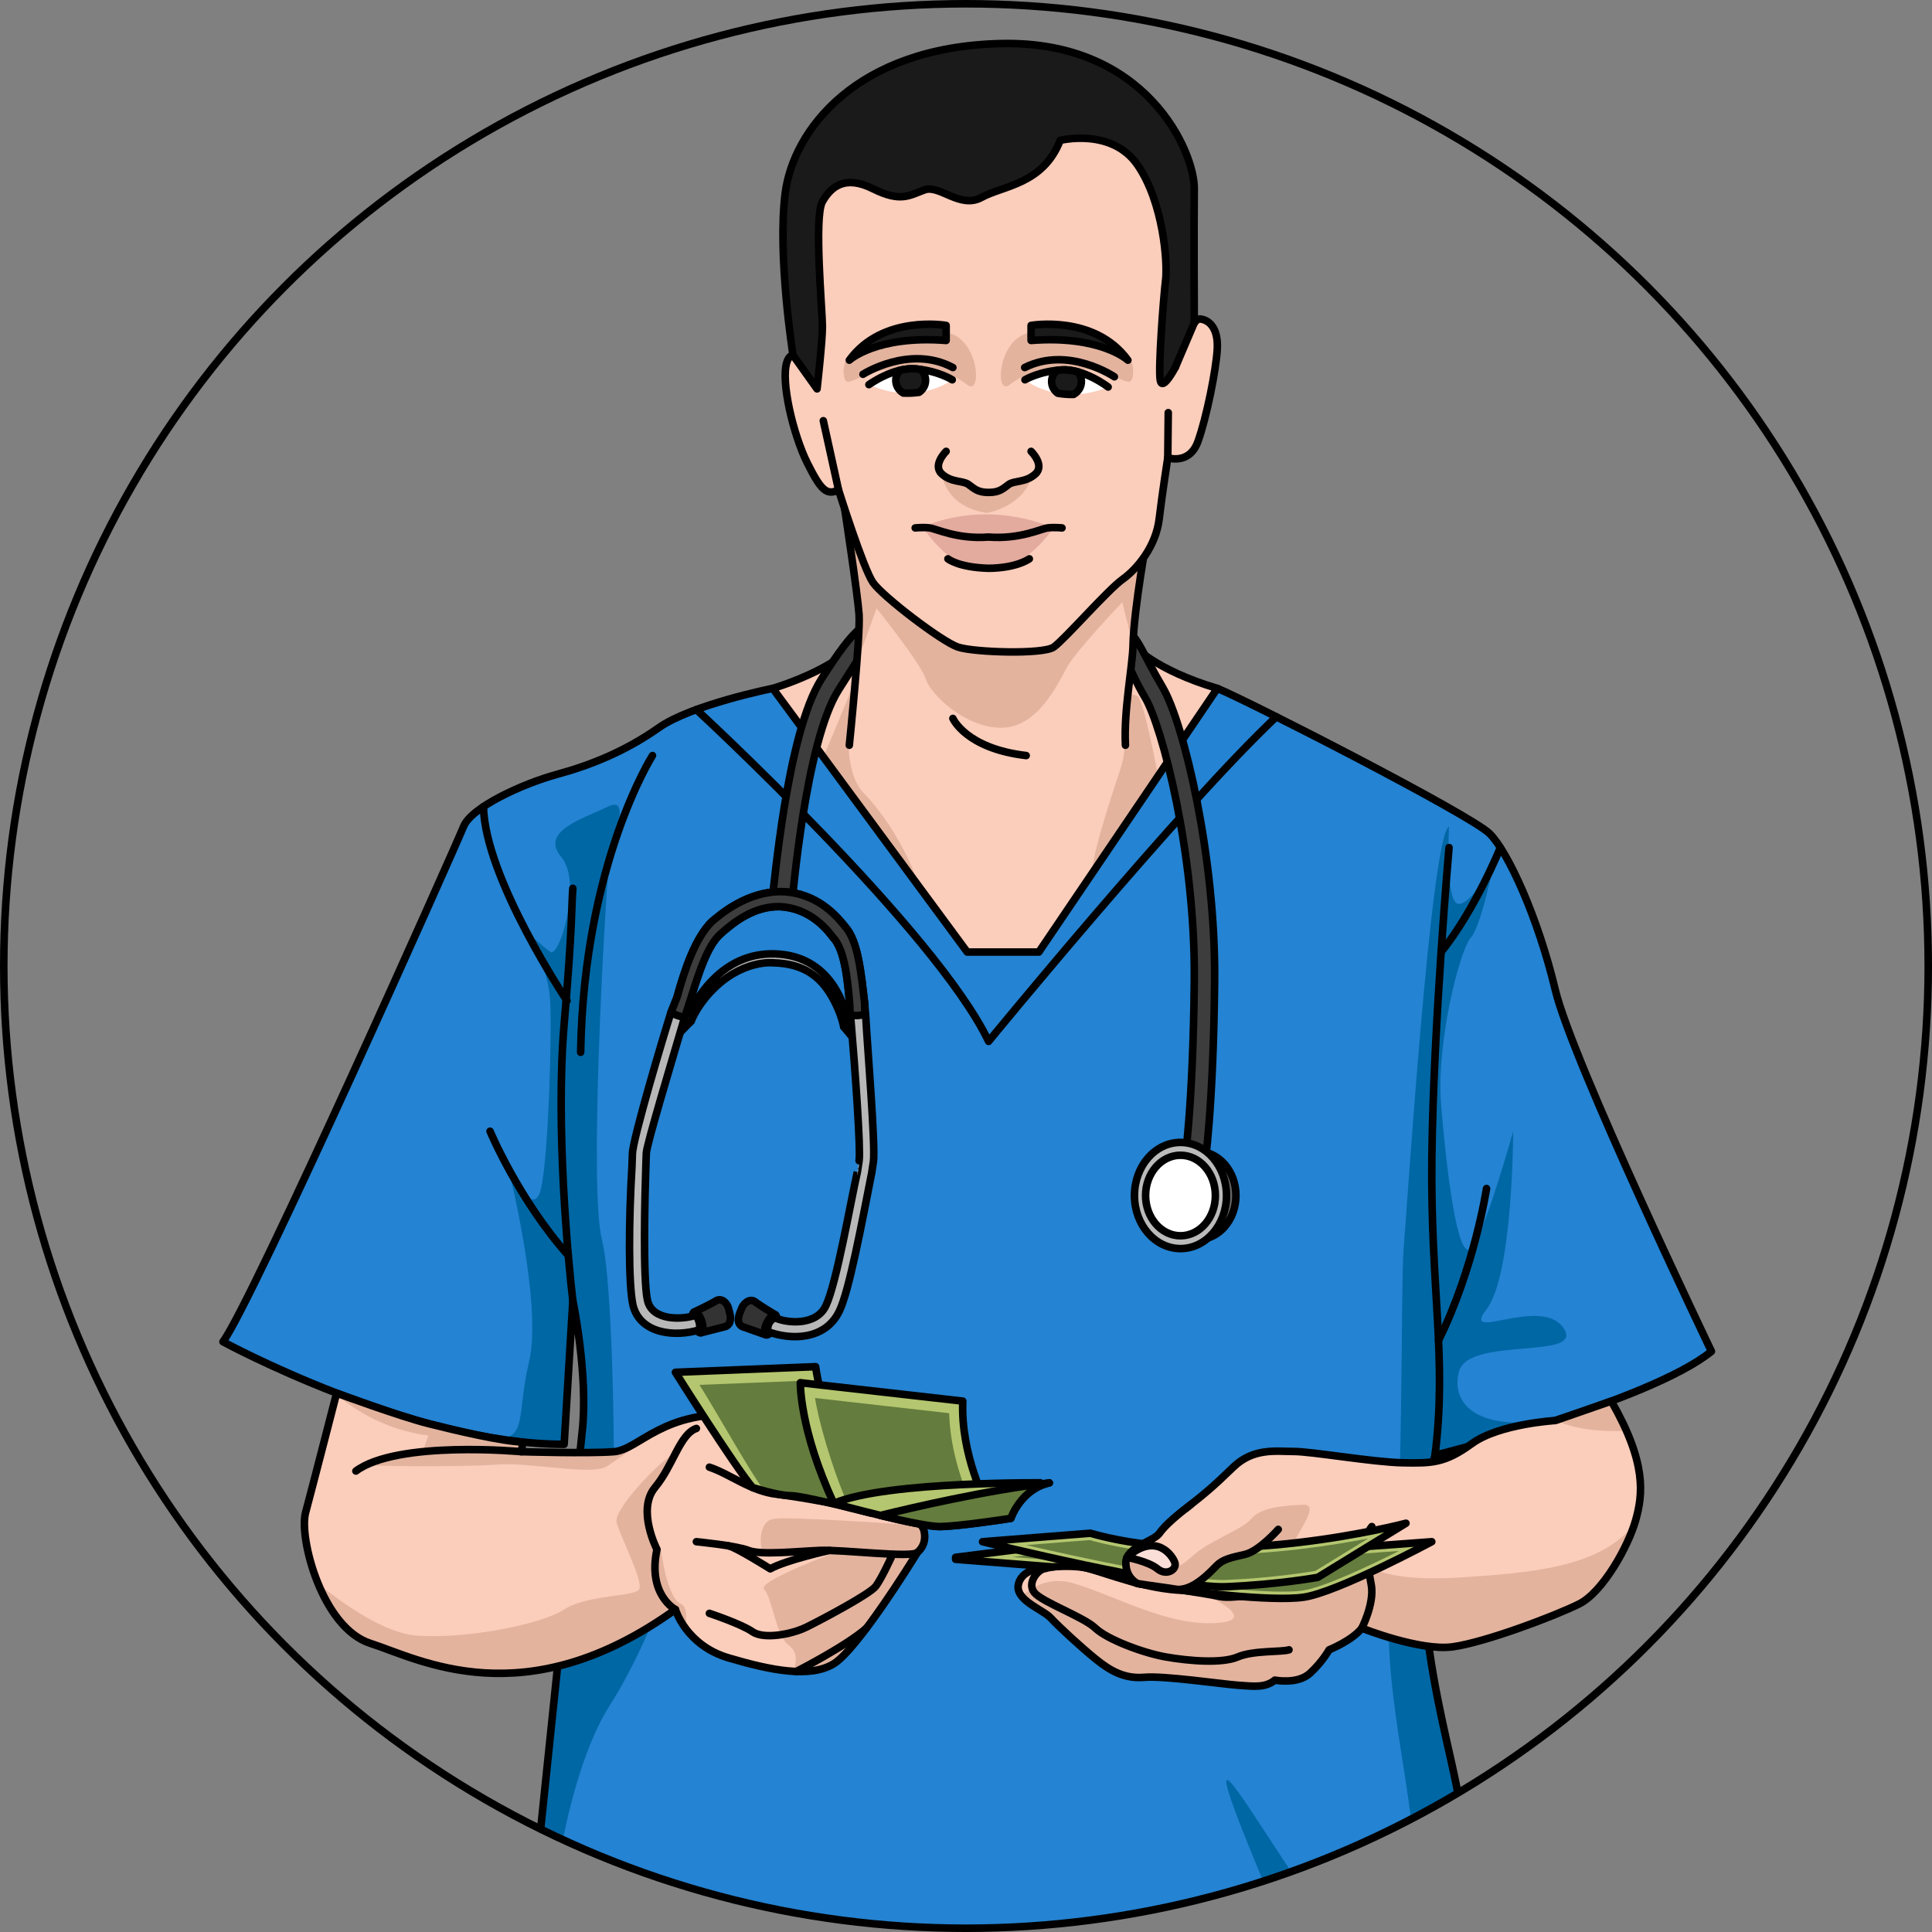
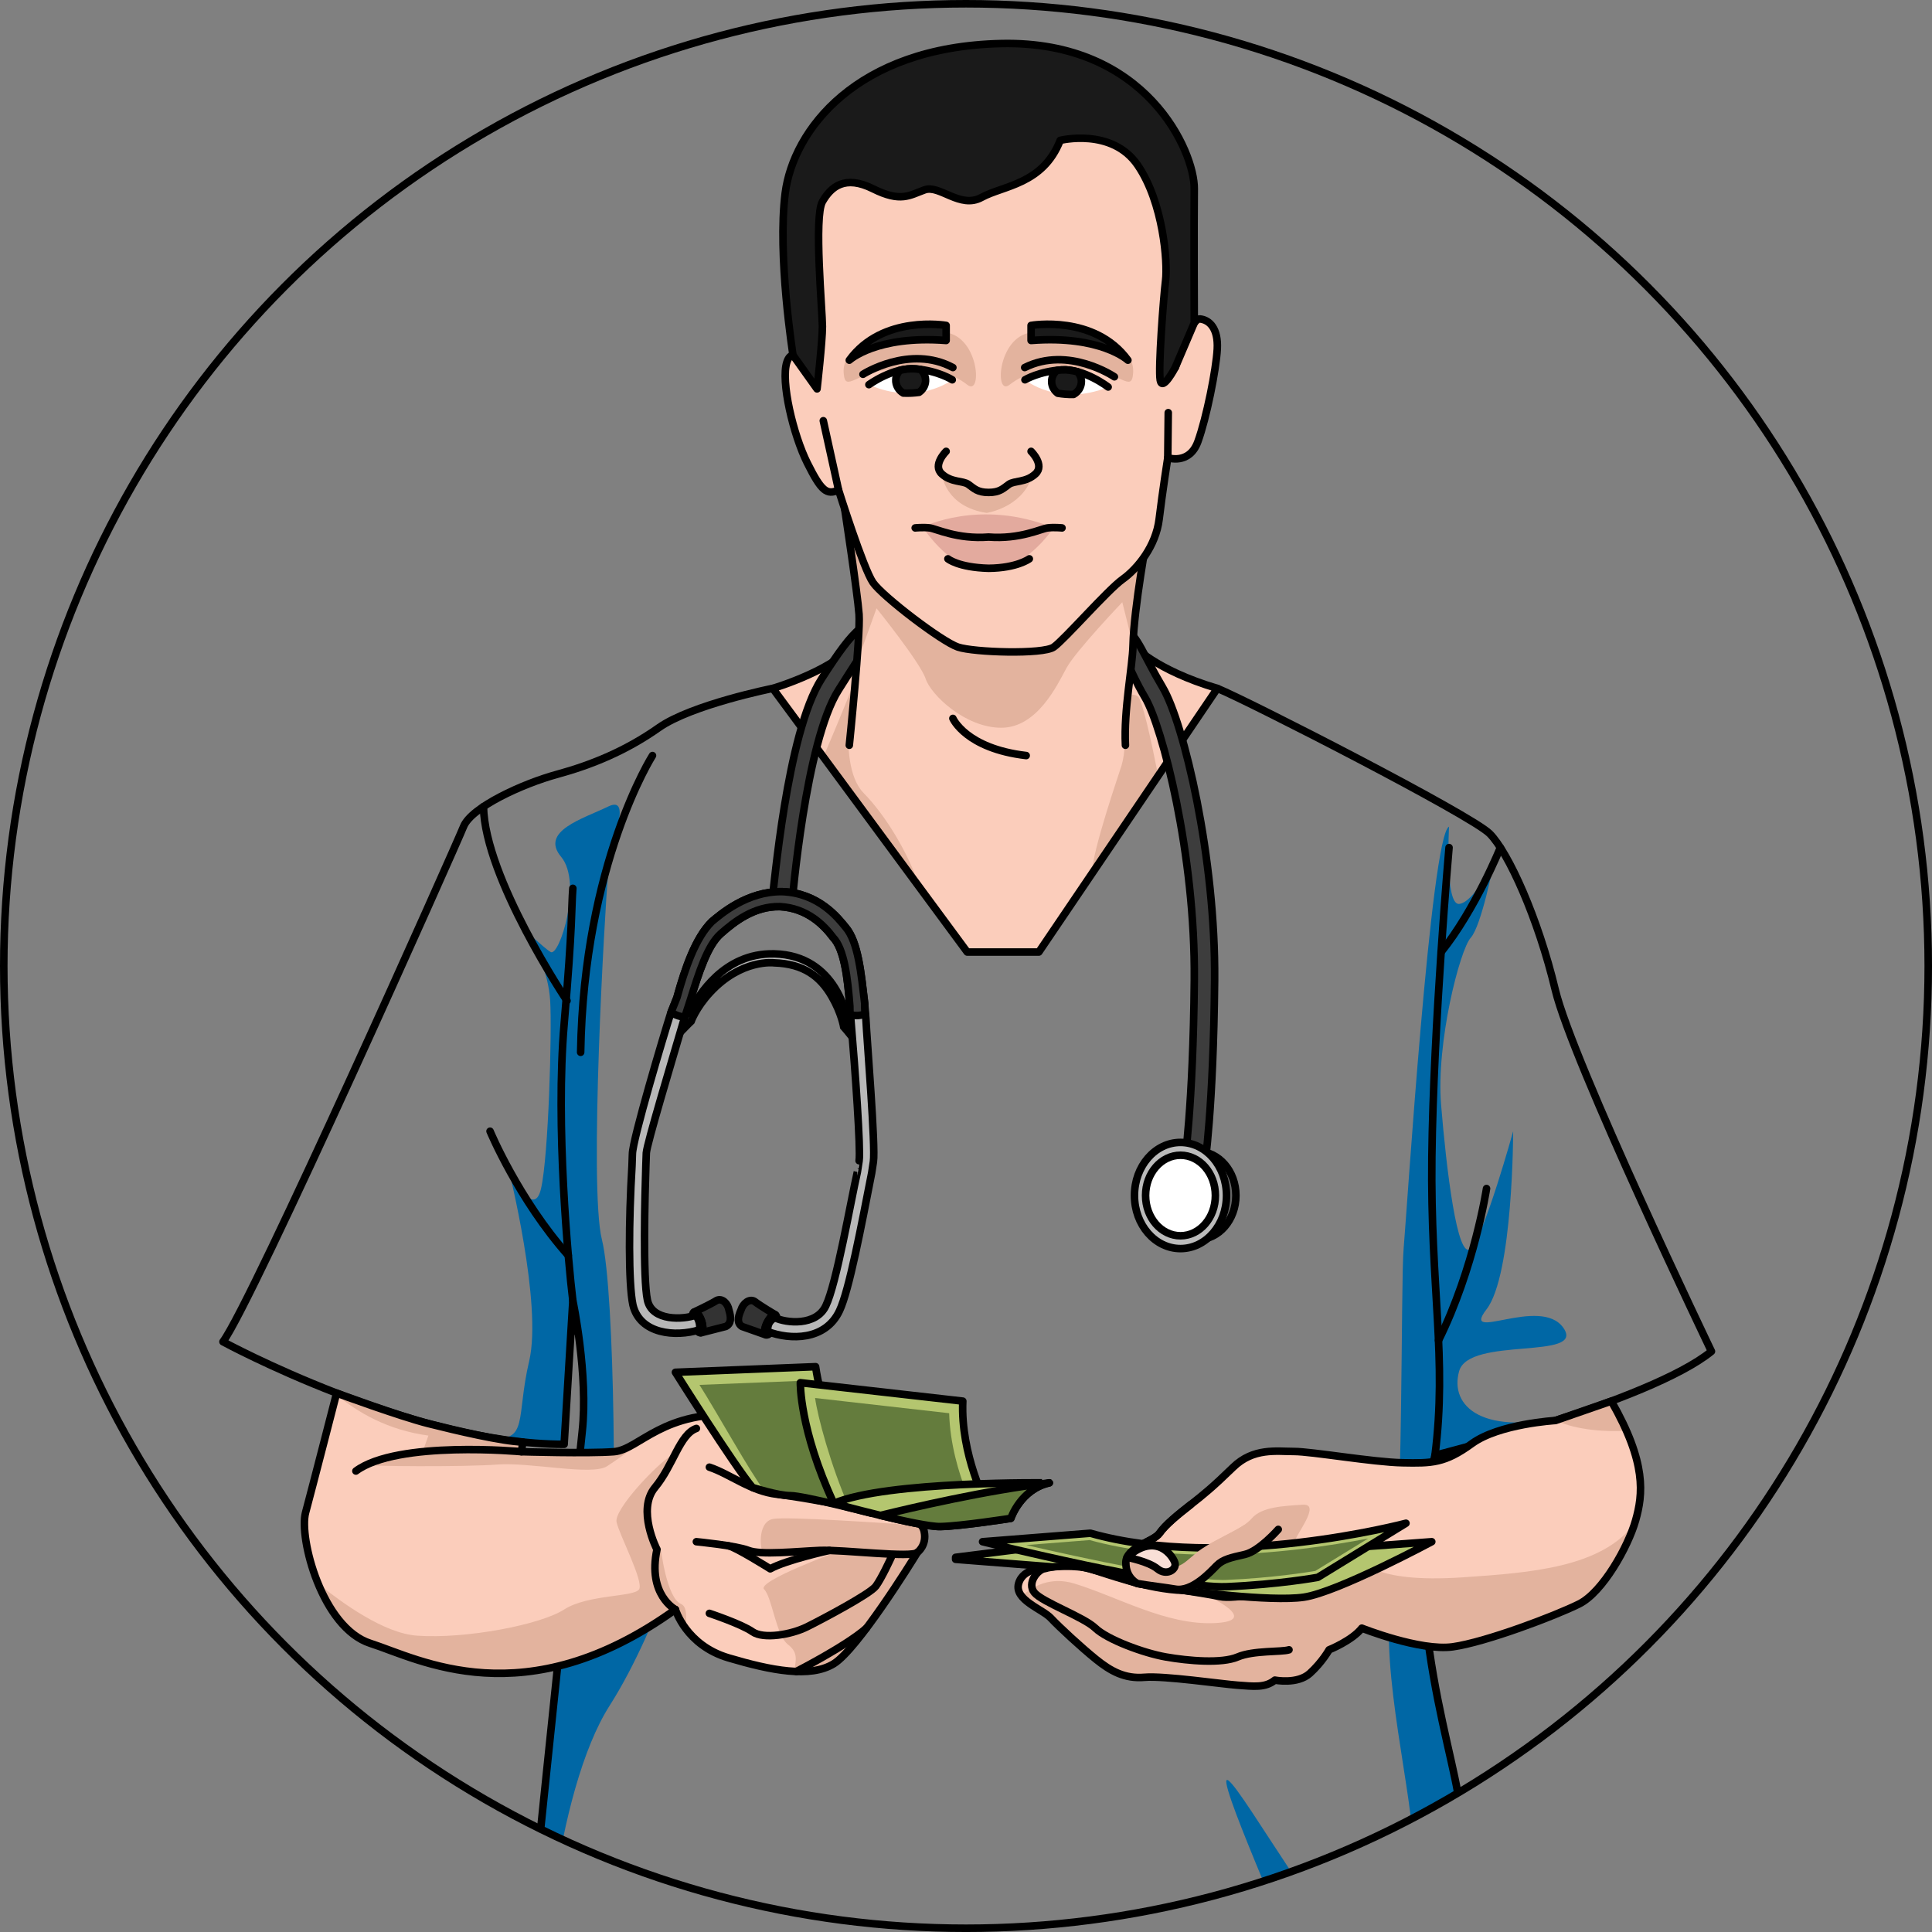
<svg xmlns="http://www.w3.org/2000/svg" xmlns:xlink="http://www.w3.org/1999/xlink" version="1.1" id="Layer_1" x="0px" y="0px" width="256.251px" height="256.252px" viewBox="0 0 256.251 256.252" enable-background="new 0 0 256.251 256.252" xml:space="preserve">
  <rect x="0" y="0" width="256.251" height="256.252" fill="#808080" stroke="none" />
  <g>
    <g>
      <defs>
        <circle id="SVGID_1_" cx="128.126" cy="128.126" r="127.626" />
      </defs>
      <clipPath id="SVGID_2_">
        <use xlink:href="#SVGID_1_" overflow="visible" />
      </clipPath>
      <g clip-path="url(#SVGID_2_)">
        <g>
-           <path fill="#2483D2" d="M29.574,177.961c0,0,25.04,13.607,45.251,13.607l1.153-19.059c0,0,2.072,9.875,1.243,17.366      c-0.828,7.492-9.115,87.456-9.115,87.456h126.367c0,0-1.035-30.867-0.828-36.667s-8.494-27.344-3.314-47.646      c0,0,28.381-7.049,36.667-13.778c0,0-18.437-38.425-20.716-47.954c-2.278-9.53-6.215-18.23-8.7-20.717      c-2.486-2.485-32.049-17.608-36.119-19.266c0,0-20.208,20.096-29.333,32.939c0,0-23.627-29.832-29.634-32.939      c0,0-10.772,2.152-15.123,5.22c-4.351,3.067-8.908,4.933-13.465,6.175s-11.394,4.361-12.43,6.945S33.51,172.639,29.574,177.961z      " />
          <path fill="#0067A5" d="M208.74,187.605c-0.001,0.002-0.003,0.002-0.004,0.002c-12.142,3.123-16.511-1.107-15.202-5.748      s16.852-1.412,13.825-5.74s-13.721,2.108-10.193-2.457c3.528-4.565,3.534-23.623,3.534-23.623s-3.834,13.862-5.629,15.568      c-1.795,1.707-3.249-10.786-3.93-19.059c-0.68-8.273,2.497-20.582,3.93-22.168c1.434-1.586,3.063-9.977,3.063-9.977      s-2.679,5.308-4.601,5.488c-1.922,0.182-1.34-10.248-1.34-10.248c-2.407,1.084-5.618,51.432-6.022,55.963      c-0.403,4.531,0,37.842-1.613,46.721c-1.614,8.879,3.026,26.636,2.824,32.779c-0.202,6.143-6.659,12.824-10.089,10.806      s-15.336-23.407-14.617-19.305s10.943,26.333,12.196,31.815c0.479,2.102,0.234,5.496-0.511,8.908h20.11      c0,0-1.035-30.867-0.828-36.667s-8.494-27.344-3.314-47.646C190.33,193.02,199.373,190.773,208.74,187.605z" />
          <path fill="#0067A5" d="M68.106,277.332h4.916c-2.369-12.245,0.763-40.028,7.821-51.081      c6.761-10.587,11.88-27.854,13.249-32.793c-2,6.892-14.236,33.351-13.249,22.301c1.009-11.299,0.735-44.409-1.009-51.345      c-1.745-6.936,0.403-43.896,0.807-48.294s3.289-10.737,0-9.134s-9.08,3.24-6.209,6.671c2.871,3.43-0.248,13.317-1.394,12.614      s-3.5-3.227-2.797-1.891c0.702,1.336,2.489,4.395,2.732,8.355c0.243,3.963-0.202,20.471-1.21,24.904      c-1.009,4.434-4.318-2.633-4.318-2.633s4.52,17.974,2.743,25.514c-1.776,7.537-0.04,10.816-5.185,10.134      c3.316,0.572,6.63,0.913,9.823,0.913l1.153-19.059c0,0,2.072,9.875,1.243,17.366C76.393,197.368,68.106,277.332,68.106,277.332z      " />
          <path fill="none" stroke="#000000" stroke-linecap="round" stroke-linejoin="round" stroke-miterlimit="10" d="M29.574,177.961      c0,0,25.04,13.607,45.251,13.607l1.153-19.059c0,0,2.072,9.875,1.243,17.366c-0.828,7.492-9.115,87.456-9.115,87.456h126.367      c0,0-1.035-30.867-0.828-36.667s-8.494-27.344-3.314-47.646c0,0,28.381-7.049,36.667-13.778c0,0-18.437-38.425-20.716-47.954      c-2.278-9.53-6.215-18.23-8.7-20.717c-2.486-2.485-32.049-17.608-36.119-19.266c0,0-20.208,20.096-29.333,32.939      c0,0-23.627-29.832-29.634-32.939c0,0-10.772,2.152-15.123,5.22c-4.351,3.067-8.908,4.933-13.465,6.175      s-11.394,4.361-12.43,6.945S33.51,172.639,29.574,177.961z" />
          <path fill="none" stroke="#000000" stroke-linecap="round" stroke-linejoin="round" stroke-miterlimit="10" d="M75.978,172.51      c-0.622-5.177-2.305-23.199-1.153-36.665c1.153-13.466,0.945-15.33,1.153-18.022" />
          <path fill="none" stroke="#000000" stroke-linecap="round" stroke-linejoin="round" stroke-miterlimit="10" d="M75.205,132.736      c0,0-10.914-16.283-11.078-25.75" />
          <path fill="none" stroke="#000000" stroke-linecap="round" stroke-linejoin="round" stroke-miterlimit="10" d="M86.543,100.213      c0,0-9.115,14.293-9.529,39.36" />
          <path fill="none" stroke="#000000" stroke-linecap="round" stroke-linejoin="round" stroke-miterlimit="10" d="M192.194,112.419      c0,0-2.071,23.632-2.278,41.033c-0.208,17.401,2.049,26.714,0.414,39.567" />
          <path fill="none" stroke="#000000" stroke-linecap="round" stroke-linejoin="round" stroke-miterlimit="10" d="M197.166,157.641      c0,0-1.616,10.57-6.368,20.145" />
          <path fill="none" stroke="#000000" stroke-linecap="round" stroke-linejoin="round" stroke-miterlimit="10" d="M199.001,112.419      c0,0-3.318,8.218-7.859,13.853" />
-           <path fill="none" stroke="#000000" stroke-linecap="round" stroke-linejoin="round" stroke-miterlimit="10" d="M92.365,94.117      c0,0,31.758,29.297,38.759,44.006c0,0,25.401-30.998,38.16-43.052" />
          <path fill="none" stroke="#000000" stroke-linecap="round" stroke-linejoin="round" stroke-miterlimit="10" d="M64.998,150.039      c0,0,3.77,9.041,10.378,16.482" />
        </g>
        <g>
          <path fill="#FBCDBB" d="M102.495,91.305c0,0,8.98-2.639,11.372-6.631l36.413,0.883c0,0,2.823,3.263,11.183,5.748l-23.675,34.967      h-9.501L102.495,91.305z" />
          <g>
            <path fill="#E3B39E" d="M122.038,117.801c-1.582-4.752-4.632-9.709-7.484-12.612c-3.96-4.03-0.954-16.745-1.05-15.548       c-0.06,0.728-2.438,6.412-4.297,10.765L122.038,117.801z" />
            <path fill="#E3B39E" d="M150.899,92.354c-1.029-0.586-1.33-0.001-1.572,2.932c-0.242,2.934,0.011,4.218-0.575,6.261       c-0.222,0.772-3.938,11.432-3.92,14.32l8.784-12.975C152.685,98.185,151.483,92.687,150.899,92.354z" />
          </g>
          <path fill="none" stroke="#000000" stroke-linecap="round" stroke-linejoin="round" stroke-miterlimit="10" d="M102.495,91.305      c0,0,8.98-2.639,11.372-6.631l36.413,0.883c0,0,2.823,3.263,11.183,5.748l-23.675,34.967h-9.501L102.495,91.305z" />
        </g>
        <g>
          <path fill="#3D3D3D" stroke="#000000" stroke-linecap="round" stroke-linejoin="round" stroke-miterlimit="10" d="      M159.733,155.008l-2.664-0.418c0.012-0.075,1.181-7.758,1.336-24.572c0.155-16.766-4.26-33.665-6.521-37.482      c-2.349-3.969-2.521-5.941-3.883-6.674c-1.81-0.673-22.133-1.488-27.54-1.342c-0.492,0.014-0.963,0.019-1.417,0.023      c-3.869,0.041-4.082,1.137-7.814,6.959c-4.409,6.879-6.134,28.045-6.191,28.273l-2.614-0.656      c0.238-0.95,1.891-21.825,6.536-29.071c4.518-7.048,5.891-8.156,10.056-8.2c0.438-0.005,0.894-0.01,1.37-0.022      c3.38-0.096,26.67,0.468,28.892,1.661c1.645,0.885,2.234,3.129,4.927,7.674c2.809,4.744,7.047,22.624,6.896,38.882      C160.943,147.092,159.782,154.691,159.733,155.008z" />
          <g>
            <path fill="#333333" d="M91.982,175.575c-0.242-0.76-0.199-1.461,0.096-1.562c0.295-0.104,0.731,0.432,0.974,1.193       c0.242,0.758,0.198,1.458-0.097,1.561C92.66,176.869,92.224,176.335,91.982,175.575z" />
            <path fill="#333333" d="M93.052,175.205c0.23,0.625,0.236,1.493-0.061,1.568c0,0,2.676-0.684,3.27-0.835       c0.719-0.343,0.747-1.138,0.428-2.161c-0.145-0.906-0.913-1.636-1.632-1.295c-0.843,0.53-2.979,1.531-2.979,1.531       S92.615,174.021,93.052,175.205z" />
            <path fill="#333333" d="M101.714,175.484c-0.311,0.603-0.431,1.466-0.145,1.566c0,0-2.571-0.907-3.143-1.109       c-0.671-0.399-0.594-1.195-0.145-2.185c0.264-0.892,1.123-1.552,1.792-1.148c0.77,0.599,2.763,1.773,2.763,1.773       S102.303,174.344,101.714,175.484z" />
            <path fill="none" stroke="#000000" stroke-linecap="round" stroke-linejoin="round" stroke-miterlimit="10" d="M91.982,175.575       c-0.242-0.76-0.199-1.461,0.096-1.562c0.295-0.104,0.731,0.432,0.974,1.193c0.242,0.758,0.198,1.458-0.097,1.561       C92.66,176.869,92.224,176.335,91.982,175.575z" />
            <path fill="#333333" d="M101.715,175.484c0.34-0.734,0.843-1.229,1.123-1.103c0.28,0.128,0.231,0.827-0.108,1.562       c-0.34,0.736-0.843,1.229-1.123,1.103C101.326,176.92,101.375,176.221,101.715,175.484z" />
            <path fill="none" stroke="#000000" stroke-linecap="round" stroke-linejoin="round" stroke-miterlimit="10" d="M93.052,175.205       c0.23,0.625,0.236,1.493-0.061,1.568c0,0,2.676-0.684,3.27-0.835c0.719-0.343,0.747-1.138,0.428-2.161       c-0.145-0.906-0.913-1.636-1.632-1.295c-0.843,0.53-2.979,1.531-2.979,1.531S92.615,174.021,93.052,175.205z" />
            <path fill="none" stroke="#000000" stroke-linecap="round" stroke-linejoin="round" stroke-miterlimit="10" d="       M101.715,175.484c0.34-0.734,0.843-1.229,1.123-1.103c0.28,0.128,0.231,0.827-0.108,1.562c-0.34,0.736-0.843,1.229-1.123,1.103       C101.326,176.92,101.375,176.221,101.715,175.484z" />
            <path fill="none" stroke="#000000" stroke-linecap="round" stroke-linejoin="round" stroke-miterlimit="10" d="       M101.714,175.484c-0.311,0.603-0.431,1.466-0.145,1.566c0,0-2.571-0.907-3.143-1.109c-0.671-0.399-0.594-1.195-0.145-2.185       c0.264-0.892,1.123-1.552,1.792-1.148c0.77,0.599,2.763,1.773,2.763,1.773S102.303,174.344,101.714,175.484z" />
            <path fill="#B4B4B4" stroke="#000000" stroke-miterlimit="10" d="M114.344,139.713c-0.148-0.917-2.439-3.512-2.439-3.512       s-0.296-1.828-1.589-4.043c-1.518-2.633-3.714-4.332-7.631-4.451c0,0-4.347-0.568-8.513,3.943       c-1.86,2.012-2.502,3.809-2.502,3.809s-2.7,2.593-3.026,3.468l0.717-2.556c0,0,1.374-1.649,2.258-2.451       c1.022-1.751,4.303-7.554,11.062-7.404c8.449,0.186,9.7,8.758,9.7,8.758l2.213,2.541L114.344,139.713z" />
            <path fill="#B8B8B8" d="M89.773,132.336c-0.781,1.946-0.781,1.946-0.781,1.946c-0.935,2.942-5.105,16.884-5.113,18.794       c-0.056,1.604-0.056,1.604-0.056,1.604c-0.428,7.102-0.487,15.54,0.125,18.403c0.932,3.894,5.668,4.269,8.79,3.308       c0.125-0.189,0.163-1.141-0.466-1.947c-1.623,0.578-5.789,0.85-6.401-2.012c-0.612-2.865-0.342-13.9-0.203-17.908       c0.057-1.604,0.057-1.604,0.057-1.604c0.105-1.297,3.265-11.803,5.085-17.99l0.732-2.252c1.137-3.631,2.273-7.259,4.05-8.826       s4.404-3.672,7.845-3.6c3.616,0.185,5.85,2.474,7.041,4.076c1.489,1.525,1.948,5.38,2.232,9.121       c0.166,2.023,0.166,2.023,0.166,2.023c0.548,6.377,1.303,16.99,1.073,18.479c-0.231,1.488-0.23,1.488-0.23,1.488       c-0.914,4.048-2.778,14.857-4.187,17.76c-1.282,2.712-5.246,2.299-6.764,1.576c0,0-0.542,0.25-0.791,0.801       c-0.218,0.481-0.164,1.031-0.164,1.031l0,0c2.987,1.143,7.676,1.211,9.537-2.762c1.283-2.713,2.888-11.229,4.264-18.257       c0.229-1.487,0.229-1.487,0.229-1.487c0.308-1.987-0.857-16.15-0.995-18.977l-0.167-2.021       c-0.458-3.857-0.84-8.209-2.553-10.153c-0.967-1.183-3.522-4.501-8.384-4.686c-4.688-0.069-8.242,3.065-9.343,3.985       C92.249,124.391,90.861,128.4,89.773,132.336L89.773,132.336z" />
            <path fill="none" stroke="#000000" stroke-linecap="round" stroke-linejoin="round" stroke-miterlimit="10" d="M89.773,132.336       c-0.781,1.946-0.781,1.946-0.781,1.946c-0.935,2.942-5.105,16.884-5.113,18.794c-0.056,1.604-0.056,1.604-0.056,1.604       c-0.428,7.102-0.487,15.54,0.125,18.403c0.932,3.894,5.668,4.269,8.79,3.308c0.125-0.189,0.163-1.141-0.466-1.947       c-1.623,0.578-5.789,0.85-6.401-2.012c-0.612-2.865-0.342-13.9-0.203-17.908c0.057-1.604,0.057-1.604,0.057-1.604       c0.105-1.297,3.265-11.803,5.085-17.99l0.732-2.252c1.137-3.631,2.273-7.259,4.05-8.826s4.404-3.672,7.845-3.6       c3.616,0.185,5.85,2.474,7.041,4.076c1.489,1.525,1.948,5.38,2.232,9.121c0.166,2.023,0.166,2.023,0.166,2.023       c0.548,6.377,1.303,16.99,1.073,18.479c-0.231,1.488-0.23,1.488-0.23,1.488c-0.914,4.048-2.778,14.857-4.187,17.76       c-1.282,2.712-5.246,2.299-6.764,1.576c0,0-0.542,0.25-0.791,0.801c-0.218,0.481-0.164,1.031-0.164,1.031l0,0       c2.987,1.143,7.676,1.211,9.537-2.762c1.283-2.713,2.888-11.229,4.264-18.257c0.229-1.487,0.229-1.487,0.229-1.487       c0.308-1.987-0.857-16.15-0.995-18.977l-0.167-2.021c-0.458-3.857-0.84-8.209-2.553-10.153       c-0.967-1.183-3.522-4.501-8.384-4.686c-4.688-0.069-8.242,3.065-9.343,3.985C92.249,124.391,90.861,128.4,89.773,132.336       L89.773,132.336z" />
            <path fill="#3D3D3D" d="M89.006,134.265L89.006,134.265c0.697,0.455,1.344,0.608,1.818,0.646l0,0l0.731-2.252       c1.135-3.626,2.269-7.252,4.044-8.817c1.776-1.565,4.401-3.665,7.842-3.593c3.614,0.188,5.851,2.477,7.042,4.078       c1.491,1.525,1.951,5.379,2.237,9.118c0.021,1.106,0.021,1.106,0.021,1.106c0.821,0.268,1.42,0.113,2.02-0.041       c-0.098-0.609-0.07-1.41-0.07-1.41c-0.46-3.854-0.844-8.203-2.558-10.149c-0.968-1.181-3.525-4.497-8.386-4.686       c-4.688-0.073-8.238,3.058-9.338,3.976c-2.152,2.138-3.537,6.145-4.624,10.076L89.006,134.265L89.006,134.265L89.006,134.265z" />
            <path fill="none" stroke="#000000" stroke-linecap="round" stroke-linejoin="round" stroke-miterlimit="10" d="M89.006,134.265       L89.006,134.265c0.697,0.455,1.344,0.608,1.818,0.646l0,0l0.731-2.252c1.135-3.626,2.269-7.252,4.044-8.817       c1.776-1.565,4.401-3.665,7.842-3.593c3.614,0.188,5.851,2.477,7.042,4.078c1.491,1.525,1.951,5.379,2.237,9.118       c0.021,1.106,0.021,1.106,0.021,1.106c0.821,0.268,1.42,0.113,2.02-0.041c-0.098-0.609-0.07-1.41-0.07-1.41       c-0.46-3.854-0.844-8.203-2.558-10.149c-0.968-1.181-3.525-4.497-8.386-4.686c-4.688-0.073-8.238,3.058-9.338,3.976       c-2.152,2.138-3.537,6.145-4.624,10.076L89.006,134.265L89.006,134.265L89.006,134.265z" />
          </g>
          <g>
            <ellipse fill="#666666" stroke="#000000" stroke-linecap="round" stroke-linejoin="round" stroke-miterlimit="10" cx="158.86" cy="158.566" rx="5.067" ry="5.848" />
            <ellipse fill="#BBBBBB" stroke="#000000" stroke-linecap="round" stroke-linejoin="round" stroke-miterlimit="10" cx="156.574" cy="158.566" rx="6.103" ry="7.041" />
            <ellipse fill="#FFFFFF" stroke="#000000" stroke-linecap="round" stroke-linejoin="round" stroke-miterlimit="10" cx="156.574" cy="158.566" rx="4.628" ry="5.34" />
          </g>
        </g>
        <g>
          <g>
            <g>
              <g>
                <path fill="#FBCDBB" d="M149.272,98.846c-0.236-4.719,0.945-10.428,1.007-13.289c0.104-4.901,1.944-14.819,1.944-14.819         l-40.189-3.239c0,0,1.707,11.197,1.907,13.982c0.2,2.785-1.293,17.365-1.293,17.365" />
                <path fill="#E3B39E" d="M112.034,67.498c0,0,1.707,11.197,1.907,13.982c0.027,0.389,0.024,0.947-0.002,1.612l-0.004,4.052         l2.322-6.462c0,0,5.818,7.211,6.515,9.345c0.696,2.131,5.25,6.497,10.031,6.497c4.78,0,7.438-5.687,8.647-7.92         c1.212-2.235,7.405-8.733,7.405-8.733l1.423,5.686c0.104-4.901,1.944-14.819,1.944-14.819L112.034,67.498z" />
                <path fill="none" stroke="#000000" stroke-linecap="round" stroke-linejoin="round" stroke-miterlimit="10" d="         M149.272,98.846c-0.236-4.719,0.945-10.428,1.007-13.289c0.104-4.901,1.944-14.819,1.944-14.819l-40.189-3.239         c0,0,1.707,11.197,1.907,13.982c0.2,2.785-1.293,17.365-1.293,17.365" />
                <path fill="none" stroke="#000000" stroke-linecap="round" stroke-linejoin="round" stroke-miterlimit="10" d="         M126.386,95.286c0,0,1.717,3.99,9.722,4.927" />
              </g>
              <g>
                <path fill="#FBCDBB" d="M107.797,49.01c0,0-2.569-3.567-3.425-0.997c-0.854,2.568,0.856,9.703,2.712,13.411         c1.855,3.71,2.569,4.283,4.139,3.569c0,0,3.282,10.416,4.565,12.271c1.284,1.854,9.132,7.85,11.273,8.562         c2.141,0.712,11.274,0.998,12.7,0c1.427-1,7.135-7.561,9.133-8.99c1.998-1.427,4.424-4.424,4.852-7.99         c0.428-3.568,1.143-8.135,1.143-8.135s2.854,1,3.994-2.139c1.142-3.142,2.426-9.562,2.568-12.274         c0.143-2.71-1-3.854-2.283-3.994c-1.284-0.142-3.282,6.423-3.282,6.423s0.429-21.119-0.143-23.404         c-0.57-2.284-5.851-12.559-14.983-14.98c-9.132-2.428-25.826-2.282-30.536,8.848C105.514,30.317,107.797,49.01,107.797,49.01         z" />
                <path fill="#E3AA9E" d="M122.373,69.916c0,0,7.643-3.866,17.358,0.097C139.731,70.013,131.429,82.842,122.373,69.916z" />
                <path fill="#E3B39E" d="M124.913,62.857c0,0,0.385,4.322,5.951,5.173c0,0,4.527-0.661,5.943-4.622l-3.113,1.037         c0,0-1.887,1.791-5.85-0.283L124.913,62.857z" />
                <path fill="#E3B39E" d="M115.015,45.576c0,0-3.302,0.945-3.113,3.868c0.189,2.924,1.792-0.472,7.076-0.472         s7.264,0.472,9.339,2.078c2.076,1.602,1.51-6.981-3.396-6.981S115.015,45.576,115.015,45.576z" />
                <path fill="#E3B39E" d="M147.181,45.576c0,0,3.303,0.945,3.113,3.868c-0.189,2.924-1.792-0.472-7.075-0.472         c-5.282,0-7.264,0.472-9.339,2.078c-2.076,1.602-1.511-6.981,3.396-6.981S147.181,45.576,147.181,45.576z" />
                <path fill="none" stroke="#000000" stroke-linecap="round" stroke-linejoin="round" stroke-miterlimit="10" d="         M107.797,49.01c0,0-2.569-3.567-3.425-0.997c-0.854,2.568,0.856,9.703,2.712,13.411c1.855,3.71,2.569,4.283,4.139,3.569         c0,0,3.282,10.416,4.565,12.271c1.284,1.854,9.132,7.85,11.273,8.562c2.141,0.712,11.274,0.998,12.7,0         c1.427-1,7.135-7.561,9.133-8.99c1.998-1.427,4.424-4.424,4.852-7.99c0.428-3.568,1.143-8.135,1.143-8.135         s2.854,1,3.994-2.139c1.142-3.142,2.426-9.562,2.568-12.274c0.143-2.71-1-3.854-2.283-3.994         c-1.284-0.142-3.282,6.423-3.282,6.423s0.429-21.119-0.143-23.404c-0.57-2.284-5.851-12.559-14.983-14.98         c-9.132-2.428-25.826-2.282-30.536,8.848C105.514,30.317,107.797,49.01,107.797,49.01z" />
                <path fill="#1A1A1A" stroke="#000000" stroke-linecap="round" stroke-linejoin="round" stroke-miterlimit="10" d="         M105.181,47.107l3.187,4.473c0,0,0.714-6.279,0.714-8.275c0-2-1.142-14.56,0-16.555c1.141-1.996,2.996-3.566,6.706-1.713         c3.711,1.854,4.852,0.857,6.85,0.144s4.708,2.569,7.562,0.999c2.854-1.57,8.134-1.713,10.417-7.562         c0,0,6.849-1.711,10.274,3.281c3.424,4.993,3.994,12.985,3.709,15.269s-0.998,11.7-0.713,13.269         c0.285,1.571,1.997-1.709,1.997-1.709l2.517-5.898c0,0-0.054-12.939,0-17.791c0.053-4.852-6.298-19.692-25.598-19.263         c-19.299,0.427-27.601,11.558-28.657,19.835C103.089,33.887,105.181,47.107,105.181,47.107z" />
                <path fill="#1A1A1A" stroke="#000000" stroke-linecap="round" stroke-linejoin="round" stroke-miterlimit="10" d="         M112.648,47.773c0,0,3.566-3.328,12.842-2.614v-1.998C125.49,43.161,117.07,41.688,112.648,47.773z" />
                <path fill="#FFFFFF" d="M115.246,51.019c0,0,3.222-2.351,6.207-2.092c2.983,0.26,4.85,1.448,4.85,1.448         S121.759,53.898,115.246,51.019z" />
                <path fill="none" stroke="#000000" stroke-linecap="round" stroke-linejoin="round" stroke-miterlimit="10" d="         M115.246,51.019c0,0,3.222-2.351,6.207-2.092c2.983,0.26,4.85,1.448,4.85,1.448" />
                <path fill="none" stroke="#000000" stroke-linecap="round" stroke-linejoin="round" stroke-miterlimit="10" d="         M114.461,49.643c0,0,6.194-3.968,11.925-0.895" />
                <line fill="none" stroke="#000000" stroke-linecap="round" stroke-linejoin="round" stroke-miterlimit="10" x1="109.198" y1="55.802" x2="111.223" y2="64.993" />
                <line fill="none" stroke="#000000" stroke-linecap="round" stroke-linejoin="round" stroke-miterlimit="10" x1="154.951" y1="54.732" x2="154.888" y2="60.711" />
                <path fill="#1A1A1A" stroke="#000000" stroke-linecap="round" stroke-linejoin="round" stroke-miterlimit="10" d="         M121.901,52.037c0.482-0.336,0.827-0.862,0.86-1.492c0.03-0.611-0.236-1.152-0.651-1.535         c-0.216-0.028-0.426-0.062-0.657-0.083c-0.701-0.06-1.414,0.032-2.097,0.192c-0.304,0.325-0.516,0.744-0.541,1.226         c-0.04,0.765,0.376,1.433,0.995,1.79C120.564,52.172,121.259,52.125,121.901,52.037z" />
                <path fill="#1A1A1A" stroke="#000000" stroke-linecap="round" stroke-linejoin="round" stroke-miterlimit="10" d="         M149.601,47.773c0,0-3.566-3.328-12.842-2.614v-1.998C136.759,43.161,145.179,41.688,149.601,47.773z" />
                <path fill="none" stroke="#000000" stroke-linecap="round" stroke-linejoin="round" stroke-miterlimit="10" d="         M136.759,59.865c0,0,1.859,1.817,0.576,2.992c-1.282,1.174-2.778,0.856-3.527,1.389c-0.748,0.535-1.199,1.07-2.684,1.07         s-1.935-0.535-2.684-1.07c-0.748-0.532-2.245-0.215-3.527-1.389c-1.282-1.175,0.577-2.992,0.577-2.992" />
                <path fill="#FFFFFF" d="M146.98,51.331c0,0-3.156-2.442-6.146-2.269c-2.991,0.176-4.889,1.312-4.889,1.312         S140.39,54.027,146.98,51.331z" />
                <path fill="none" stroke="#000000" stroke-linecap="round" stroke-linejoin="round" stroke-miterlimit="10" d="         M146.98,51.331c0,0-3.156-2.442-6.146-2.269c-2.991,0.176-4.889,1.312-4.889,1.312" />
                <path fill="none" stroke="#000000" stroke-linecap="round" stroke-linejoin="round" stroke-miterlimit="10" d="         M147.807,49.977c0,0-6.083-4.141-11.897-1.229" />
                <path fill="none" stroke="#000000" stroke-linecap="round" stroke-linejoin="round" stroke-miterlimit="10" d="         M140.863,70.021c0,0-1.069-0.11-1.924,0c-0.855,0.104-3.657,1.529-7.815,1.211c-4.157,0.318-6.96-1.106-7.814-1.211         c-0.855-0.11-1.924,0-1.924,0" />
                <path fill="none" stroke="#000000" stroke-linecap="round" stroke-linejoin="round" stroke-miterlimit="10" d="         M136.524,74.121c0,0-1.635,1.223-5.4,1.254c-4.034-0.109-5.398-1.254-5.398-1.254" />
                <path fill="#1A1A1A" stroke="#000000" stroke-linecap="round" stroke-linejoin="round" stroke-miterlimit="10" d="         M140.3,52.16c-0.472-0.352-0.802-0.882-0.816-1.518c-0.014-0.609,0.268-1.143,0.693-1.514         c0.217-0.025,0.427-0.051,0.658-0.066c0.703-0.041,1.412,0.071,2.091,0.253c0.293,0.335,0.495,0.757,0.506,1.238         c0.018,0.765-0.416,1.419-1.044,1.764C141.632,52.332,140.939,52.27,140.3,52.16z" />
              </g>
            </g>
          </g>
        </g>
        <g>
          <path fill="#FBCDBB" d="M94.091,194.598c2.715,0.898,5.502,3.211,8.969,3.596c3.467,0.386,11.043,1.926,13.611,2.183      s5.521,0.899,5.907,2.755c0.385,1.856-0.899,2.768-0.899,2.768c-0.771,1.284-7.961,12.84-11.085,14.766      s-8.304,0.899-13.958-0.771c-5.654-1.67-7.052-6.419-7.052-6.419c-20.025,14.381-34.034,6.548-40.454,4.493      c-6.42-2.056-9.502-13.996-8.603-17.335c0.898-3.338,4.12-15.857,4.12-15.857s8.409,3.094,12.148,4.035      c3.739,0.943,9.81,2.371,12.55,2.453l-0.183,1.284c0,0,8.841,0.262,12.253,0c3.412-0.261,6.444-5.654,17.127-4.884      s12.608,1.67,15.177,1.798c2.568,0.128-0.685,4.796-3.125,4.751c-2.439-0.046-8.175,1.735-8.907,3.727" />
          <path fill="#E3B39E" d="M81.415,192.548c-3.412,0.262-12.253,0-12.253,0l0.183-1.284c-2.741-0.082-8.811-1.51-12.55-2.453      c-3.739-0.941-12.148-4.035-12.148-4.035s-0.017,0.066-0.046,0.18c2.859,2.413,6.885,4.734,12.221,5.452l-0.764,2.14      c0,0-6.838,1.446-7.354,1.701c-0.516,0.254,12.901,0.334,17.258,0c4.356-0.334,12.539,1.521,14.559,0.222      c1.883-1.212,6.205-4.466,7.974-5.327C85.235,190.541,83.384,192.396,81.415,192.548z" />
          <g>
            <path fill="#E3B39E" d="M90.987,216.054c0.004-1.579,0.211-2.93-0.691-3.331c-1.913-0.85-2.657-7.396-2.657-7.396       c-2.338-3.357-1.605-6.37-0.77-8.031c0.835-1.662,4.064-5.295,2.236-4.275c-1.829,1.019-7.698,7.167-7.327,8.863       c0.371,1.697,3.629,7.865,2.992,8.912c-0.638,1.048-6.801,0.652-9.945,2.68c-3.144,2.025-13.009,3.924-19.491,3.473       c-4.429-0.307-9.945-4.348-13.134-6.887c1.469,3.557,3.802,6.906,6.93,7.907c6.42,2.055,20.429,9.888,40.454-4.493       C89.584,213.475,89.934,214.66,90.987,216.054z" />
            <path fill="#E3B39E" d="M102.517,201.468c-2.231,0.435-1.7,4.773-1.062,4.701c0.638-0.071,9.883-0.467,9.883-0.467       s-11.052,4.046-9.99,5.093c1.062,1.048,1.558,6.107,3.188,7.348c1.353,1.029,1.046,2.108,0.78,3.539       c2.075,0.111,3.882-0.156,5.278-1.018c3.125-1.926,10.315-13.481,11.085-14.766c0,0,1.284-0.911,0.899-2.768       c-0.059-0.285-0.185-0.539-0.355-0.77C117.653,202.03,104.36,201.109,102.517,201.468z" />
          </g>
          <path fill="none" stroke="#000000" stroke-linecap="round" stroke-linejoin="round" stroke-miterlimit="10" d="M94.091,194.598      c2.715,0.898,5.502,3.211,8.969,3.596c3.467,0.386,11.043,1.926,13.611,2.183s5.521,0.899,5.907,2.755      c0.385,1.856-0.899,2.768-0.899,2.768c-0.771,1.284-7.961,12.84-11.085,14.766s-8.304,0.899-13.958-0.771      c-5.654-1.67-7.052-6.419-7.052-6.419c-20.025,14.381-34.034,6.548-40.454,4.493c-6.42-2.056-9.502-13.996-8.603-17.335      c0.898-3.338,4.12-15.857,4.12-15.857s8.409,3.094,12.148,4.035c3.739,0.943,9.81,2.371,12.55,2.453l-0.183,1.284      c0,0,8.841,0.262,12.253,0c3.412-0.261,6.444-5.654,17.127-4.884s12.608,1.67,15.177,1.798c2.568,0.128-0.685,4.796-3.125,4.751      c-2.439-0.046-8.175,1.735-8.907,3.727" />
          <path fill="none" stroke="#000000" stroke-linecap="round" stroke-linejoin="round" stroke-miterlimit="10" d="M89.584,213.475      c0,0-3.73-1.927-2.446-7.962c0,0-2.721-5.266-0.269-8.218c2.452-2.953,3.274-7.062,5.495-7.833" />
          <path fill="none" stroke="#000000" stroke-linecap="round" stroke-linejoin="round" stroke-miterlimit="10" d="M92.365,204.485      c0,0,5.314,0.513,6.914,1.155s6.351,0.129,9.433,0c3.082-0.128,12.323,1.037,12.969,0.258" />
          <path fill="none" stroke="#000000" stroke-linecap="round" stroke-linejoin="round" stroke-miterlimit="10" d="M109.998,205.644      c0,0-5.781,1.28-7.836,2.437c0,0-4.645-2.91-5.525-3.047" />
          <path fill="none" stroke="#000000" stroke-linecap="round" stroke-linejoin="round" stroke-miterlimit="10" d="M94.091,213.987      c0,0,4.258,1.412,5.715,2.439s5.142,0.386,7.216-0.642c2.073-1.027,8.365-4.365,9.136-5.393s2.055-3.836,2.055-3.836" />
          <path fill="none" stroke="#000000" stroke-linecap="round" stroke-linejoin="round" stroke-miterlimit="10" d="M105.622,221.695      c0,0,6.651-3.398,9.3-5.746" />
          <path fill="none" stroke="#000000" stroke-linecap="round" stroke-linejoin="round" stroke-miterlimit="10" d="M69.162,192.548      c0,0-16.437-1.544-21.958,2.563" />
        </g>
        <g>
          <path fill="#FBCDBB" d="M213.717,185.838l-7.402,2.571c0,0-7.493,0.438-11.087,3.06c-3.595,2.621-5.316,2.62-9.21,2.545      c-3.894-0.074-12.056-1.496-14.376-1.496c-2.322,0-5.392-0.525-8.087,2.096c-2.696,2.621-3.894,3.595-5.616,4.942      s-3.35,2.667-4.146,3.805s-4.466,1.81-4.466,3.907s1.572,2.771,1.572,2.771s-6.738-2.322-8.61-2.396s-3.595,0.375-3.595,0.375      s-2.994-0.15-3.594,2.021c-0.599,2.17,3.145,3.369,4.269,4.566c1.123,1.198,4.043,3.895,5.989,5.467      c1.947,1.572,3.819,2.621,6.44,2.396c2.62-0.225,10.258,0.898,12.354,1.048s3.669,0.375,4.941-0.674      c0,0,2.996,0.599,4.643-0.898c1.647-1.498,2.546-3.122,2.546-3.122s3.07-1.23,4.343-2.873c0,0,7.712,3.074,12.056,2.476      c4.343-0.6,13.628-4.118,16.772-5.69s6.514-7.639,7.487-11.082C217.915,198.208,218.428,194.061,213.717,185.838z" />
          <path fill="#E3B39E" d="M172.765,199.578c-2.547,0.172-5.392,0.275-6.733,1.808s-4.349,2.512-6.595,4.016      c-2.247,1.504-2.846,3.288-5.644,1.991c-1.336-0.618-3.011-0.68-4.399-0.576c-0.039,0.145-0.066,0.293-0.066,0.451      c0,1.151,0.473,1.863,0.9,2.279c5.208,1.831,13.986,2.17,13.986,2.17s6.527-4.746,7.121-6.533S175.31,199.404,172.765,199.578z" />
          <g>
            <path fill="#E3B39E" d="M215.72,189.774c-0.529-1.203-1.183-2.505-2.003-3.937l-7.402,2.571       C209.365,189.766,213.111,189.898,215.72,189.774z" />
            <path fill="#E3B39E" d="M192.682,218.425c4.343-0.6,13.628-4.118,16.772-5.69c3.018-1.51,6.236-7.148,7.352-10.646       c-4.453,5.788-13.523,6.495-22.823,7.123c-12.178,0.822-13.356-2.4-13.356-2.4l-20.695,4.733c0,0,7.592,3.436,1.178,3.734       c-6.416,0.299-12.754-3.444-18.595-5.24c-3.135-0.965-5.485,0.297-6.997,1.672c0.949,1.195,3.057,2.047,3.853,2.895       c1.123,1.198,4.043,3.895,5.989,5.467c1.947,1.572,3.819,2.621,6.44,2.396c2.62-0.225,10.258,0.898,12.354,1.048       s3.669,0.375,4.941-0.674c0,0,2.996,0.599,4.643-0.898c1.647-1.498,2.546-3.122,2.546-3.122s3.07-1.23,4.343-2.873       C180.626,215.949,188.338,219.023,192.682,218.425z" />
          </g>
          <path fill="none" stroke="#000000" stroke-linecap="round" stroke-linejoin="round" stroke-miterlimit="10" d="M213.717,185.838      l-7.402,2.571c0,0-7.493,0.438-11.087,3.06c-3.595,2.621-5.316,2.62-9.21,2.545c-3.894-0.074-12.056-1.496-14.376-1.496      c-2.322,0-5.392-0.525-8.087,2.096c-2.696,2.621-3.894,3.595-5.616,4.942s-3.35,2.667-4.146,3.805s-4.466,1.81-4.466,3.907      s1.572,2.771,1.572,2.771s-6.738-2.322-8.61-2.396s-3.595,0.375-3.595,0.375s-2.994-0.15-3.594,2.021      c-0.599,2.17,3.145,3.369,4.269,4.566c1.123,1.198,4.043,3.895,5.989,5.467c1.947,1.572,3.819,2.621,6.44,2.396      c2.62-0.225,10.258,0.898,12.354,1.048s3.669,0.375,4.941-0.674c0,0,2.996,0.599,4.643-0.898      c1.647-1.498,2.546-3.122,2.546-3.122s3.07-1.23,4.343-2.873c0,0,7.712,3.074,12.056,2.476c4.343-0.6,13.628-4.118,16.772-5.69      s6.514-7.639,7.487-11.082C217.915,198.208,218.428,194.061,213.717,185.838z" />
-           <path fill="none" stroke="#000000" stroke-linecap="round" stroke-linejoin="round" stroke-miterlimit="10" d="M180.626,215.949      c0,0,1.647-3.215,1.273-5.611c-0.375-2.396-1.462-6.064,0.055-7.862" />
          <path fill="none" stroke="#000000" stroke-linecap="round" stroke-linejoin="round" stroke-miterlimit="10" d="M138.694,208.018      c-1.016,0.073-2.545,1.945-1.497,3.219s6.515,3.211,8.087,4.713s6.365,3.299,9.359,3.823c2.995,0.524,7.413,0.898,9.51,0      s5.84-0.628,6.813-0.95" />
          <path fill="none" stroke="#000000" stroke-linecap="round" stroke-linejoin="round" stroke-miterlimit="10" d="M150.899,210.039      c0,0,8.836,1.256,10.857,1.713s7.787-0.891,9.21-1.189s4.118-0.523,4.118-0.523" />
          <path fill="none" stroke="#000000" stroke-linecap="round" stroke-linejoin="round" stroke-miterlimit="10" d="M165.954,205.852      c0,0-0.827,1.965,1.419,2.664c0,0-0.503,3.082-2.683,3.201" />
        </g>
        <g>
          <path fill="#B4C66F" d="M115.54,200.693c0,0-6.166-11.029-7.363-19.424l-18.592,0.744c0,0,7.724,12.277,10.222,15.277      c0,0,3.348,1.087,5.048,1.087S115.54,200.693,115.54,200.693z" />
          <path fill="#647C3D" d="M106.675,183.127l-13.901,0.557c2.258,3.535,6.749,11.666,8.62,14.07      c0.025,0.008,0.054,0.016,0.079,0.023c1.089,0.289,2.47,0.601,3.381,0.601c1.065,0,4.994,0.91,7.777,1.589      C110.84,196.291,107.742,188.432,106.675,183.127z" />
          <path fill="none" stroke="#000000" stroke-linecap="round" stroke-linejoin="round" stroke-miterlimit="10" d="M115.54,200.693      c0,0-6.166-11.029-7.363-19.424l-18.592,0.744c0,0,7.724,12.277,10.222,15.277c0,0,3.348,1.087,5.048,1.087      S115.54,200.693,115.54,200.693z" />
          <path fill="#B4C66F" stroke="#000000" stroke-linecap="round" stroke-linejoin="round" stroke-miterlimit="10" d="      M130.89,199.574c0,0-3.507-6.617-3.188-13.736l-21.549-2.443c0,0-0.126,6.191,4.442,16.008L130.89,199.574z" />
          <path fill="#647C3D" d="M112.65,200.005c-2.476-5.588-4.235-12.244-4.539-14.58l17.782,2.017      c0.118,4.129,1.287,7.908,2.225,10.312L112.65,200.005z" />
          <path fill="#B4C66F" stroke="#000000" stroke-linecap="round" stroke-linejoin="round" stroke-miterlimit="10" d="      M110.594,199.402c0,0,11.369,3.133,14.132,3.073c2.763-0.06,9.352-1.09,9.352-1.09s1.274-3.856,5.101-4.708      C139.179,196.678,117.609,196.388,110.594,199.402z" />
          <path fill="#647C3D" stroke="#000000" stroke-linecap="round" stroke-linejoin="round" stroke-miterlimit="10" d="      M116.78,200.999c3.146,0.763,6.587,1.506,7.946,1.477c2.763-0.06,9.352-1.09,9.352-1.09s1.274-3.856,5.101-4.708      C130.777,197.668,120.831,200,116.78,200.999z" />
        </g>
        <g>
          <path fill="#B4C66F" stroke="#000000" stroke-linecap="round" stroke-linejoin="round" stroke-miterlimit="10" d="      M157.003,210.942c0,0,11.454,1.554,15.923,0.903c4.47-0.648,16.977-7.36,16.977-7.36s-31.678,2.396-35.597,2.337      c-3.92-0.058-11.098-2.337-11.098-2.337l-16.461,2.071v0.266l12.871,1.008c0,0,2.916-0.314,4.928,0.25      S152.251,210.838,157.003,210.942z" />
-           <path fill="#647C3D" d="M170.077,211.106c-5.119,0-12.876-1.044-12.954-1.055l-0.101-0.008      c-3.684-0.081-8.023-1.485-10.617-2.323c-0.66-0.215-1.212-0.393-1.617-0.506c-0.877-0.246-1.987-0.37-3.301-0.37      c-0.906,0-1.635,0.061-1.879,0.083l-5.312-0.416l8.83-1.11c1.195,0.371,7.475,2.266,11.166,2.319l0.166,0.002      c3.51,0,22.369-1.365,31.105-2.013c-4.012,2.01-10.037,4.851-12.767,5.247C172.114,211.057,171.2,211.106,170.077,211.106      L170.077,211.106z" />
          <path fill="#B4C66F" stroke="#000000" stroke-linecap="round" stroke-linejoin="round" stroke-miterlimit="10" d="      M144.623,203.36l-14.301,1.125c0,0,25.419,6.265,32.372,5.967c6.954-0.298,12.094-1.24,12.094-1.24l11.693-7.177      C186.481,202.035,162.424,208.409,144.623,203.36z" />
          <path fill="#647C3D" d="M162.181,209.564c-5.184,0-18.466-2.881-26.073-4.633l8.426-0.663c4.598,1.284,9.999,1.936,16.059,1.936      c8.167,0,15.963-1.194,20.877-2.146l-7.005,4.298c-0.923,0.159-5.681,0.935-11.808,1.198      C162.507,209.561,162.349,209.564,162.181,209.564z" />
        </g>
        <g>
-           <path fill="#FBCDBB" d="M156.907,200.371c-1.317,1.062-2.479,2.083-3.114,2.989c-0.796,1.138-4.466,1.81-4.466,3.907      s1.572,2.771,1.572,2.771c0.928,0.176,4.251,0.593,4.945,0.727c2.266,0.436,4.715-2.299,5.538-3.123s1.872-1.049,3.744-1.474      c1.221-0.277,2.729-1.604,3.63-2.495" />
          <path fill="#E3B39E" d="M149.466,208.227c0.041,0.146,0.083,0.293,0.139,0.419c0.025,0.056,0.055,0.103,0.081,0.154      c0.065,0.126,0.133,0.249,0.206,0.353c0.02,0.026,0.038,0.049,0.057,0.074c0.092,0.119,0.187,0.23,0.279,0.32      c0.941,0.331,2.001,0.613,3.104,0.854c1.078,0.148,2.152,0.295,2.514,0.365c2.266,0.436,4.715-2.299,5.538-3.123      s1.872-1.049,3.744-1.474c1.221-0.277,2.729-1.604,3.63-2.495l-3.723-1.418c-1.508,0.959-3.957,2.046-5.598,3.146      c-2.247,1.504-2.846,3.288-5.644,1.991c-1.336-0.618-3.011-0.68-4.399-0.576l0,0c-0.039,0.145-0.066,0.293-0.066,0.451      c0,0.277,0.03,0.526,0.078,0.755C149.421,208.096,149.446,208.156,149.466,208.227z" />
          <path fill="none" stroke="#000000" stroke-linecap="round" stroke-linejoin="round" stroke-miterlimit="10" d="M157.938,199.556      c-1.723,1.348-3.35,2.667-4.146,3.805s-4.466,1.81-4.466,3.907s1.572,2.771,1.572,2.771c0.928,0.176,4.251,0.593,4.945,0.727      c2.266,0.436,4.715-2.299,5.538-3.123s1.872-1.049,3.744-1.474s4.417-3.318,4.417-3.318" />
          <path fill="#F9DFD7" stroke="#000000" stroke-linecap="round" stroke-linejoin="round" stroke-miterlimit="10" d="      M149.482,206.557c0,0,2.841,0.539,4.038,1.523c1.198,0.984,2.553,0.112,2.324-0.762      C155.617,206.445,153.381,203.075,149.482,206.557z" />
        </g>
      </g>
    </g>
    <circle fill="none" stroke="#000000" stroke-linecap="round" stroke-linejoin="round" stroke-miterlimit="10" cx="128.126" cy="128.126" r="127.626" />
  </g>
</svg>